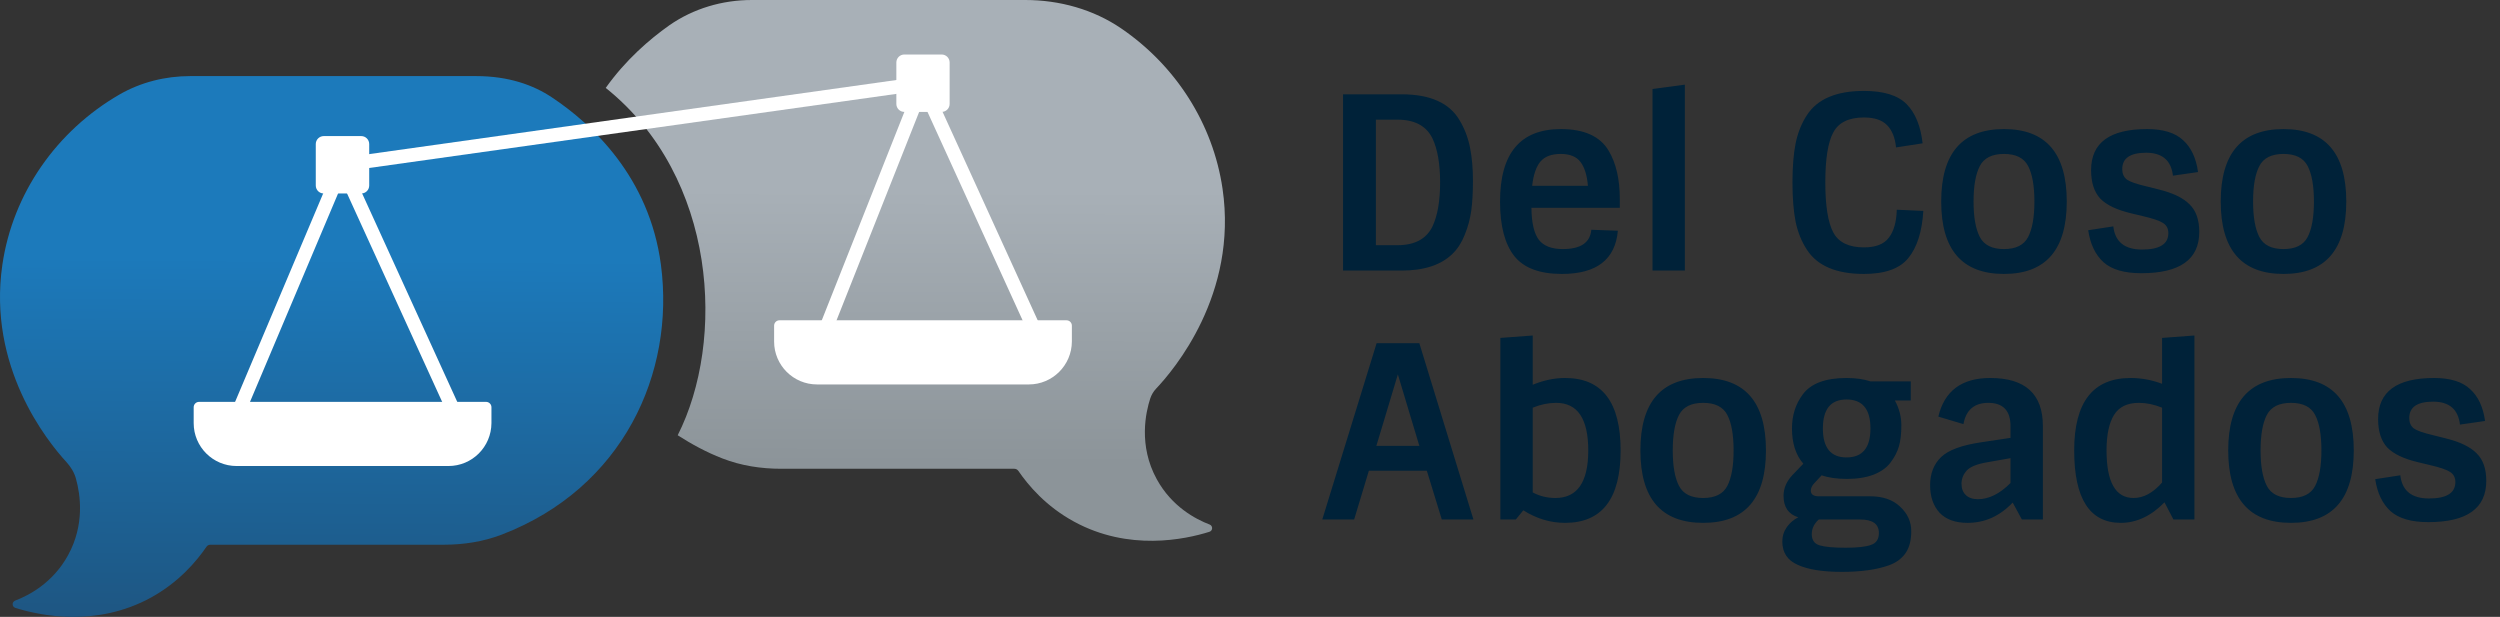
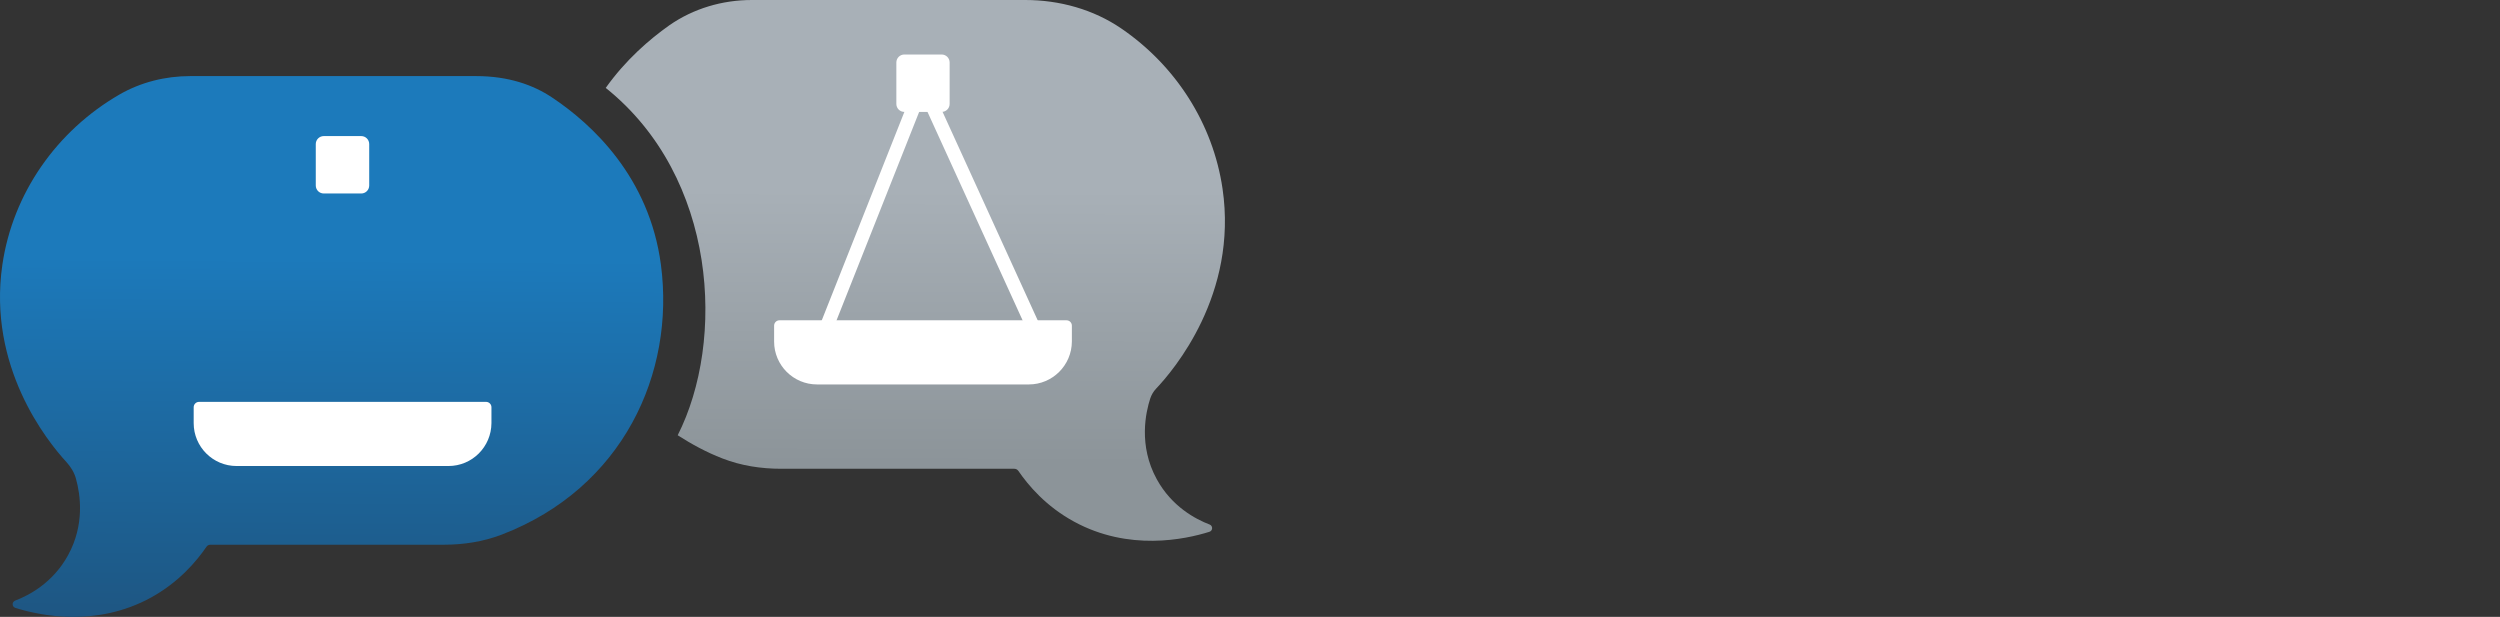
<svg xmlns="http://www.w3.org/2000/svg" width="231" height="57" viewBox="0 0 231 57" fill="none">
  <rect x="0" y="0" width="231" height="57" fill="#333333" stroke="none" />
  <path d="M7.02 44.24C6.868 43.669 6.563 43.174 6.17 42.73C4.317 40.725 -1.153 33.872 0.218 24.468C1.182 17.856 5.243 12.082 11.043 8.731C13.023 7.589 15.295 7.031 17.579 7.031H44C47 7.031 49.287 7.858 51 9C54.718 11.475 60.004 16.371 61.07 24.468C62.39 34.468 57.568 45.091 46.374 49.393C44.661 50.053 42.834 50.332 41.006 50.332C35.283 50.332 21.424 50.332 19.445 50.332C19.292 50.332 19.165 50.395 19.076 50.522C18.163 51.855 16.538 53.797 13.924 55.23C8.873 57.984 3.683 56.88 1.424 56.17C1.094 56.068 1.081 55.624 1.398 55.497C2.705 55.002 4.901 53.834 6.284 51.309C7.845 48.479 7.426 45.687 7.02 44.24Z" fill="url(#paint0_linear_701_308)" />
  <path d="M55.969 8.122C66.299 16.384 67.035 31.511 62.619 40.217C63.888 41.029 65.246 41.778 66.756 42.362C68.482 43.035 70.335 43.314 72.175 43.314H93.711C93.864 43.314 94.003 43.377 94.092 43.504C95.006 44.837 96.63 46.778 99.245 48.2C104.295 50.954 109.486 49.85 111.745 49.139C112.075 49.037 112.088 48.593 111.77 48.466C110.463 47.971 108.268 46.804 106.884 44.278C105.171 41.156 105.869 38.085 106.288 36.803C106.402 36.473 106.58 36.169 106.821 35.915C108.433 34.215 114.397 27.209 112.963 17.437C112.075 11.409 108.636 6.079 103.636 2.652C101.034 0.863 97.887 0 94.727 0H69.472C66.743 0 64.066 0.787 61.832 2.348C59.992 3.655 57.834 5.508 55.969 8.122Z" fill="url(#paint1_linear_701_308)" />
  <path d="M41.438 43.06H21.856C19.673 43.06 17.896 41.283 17.896 39.1V37.628C17.896 37.362 18.112 37.133 18.391 37.133H44.915C45.181 37.133 45.41 37.349 45.41 37.628V39.1C45.397 41.283 43.633 43.06 41.438 43.06Z" fill="white" />
  <path d="M33.379 17.879H29.915C29.508 17.879 29.178 17.549 29.178 17.143V13.31C29.178 12.904 29.508 12.574 29.915 12.574H33.379C33.785 12.574 34.115 12.904 34.115 13.31V17.143C34.115 17.549 33.785 17.879 33.379 17.879Z" fill="white" />
-   <path d="M42.098 38.326L31.615 15.356L21.907 38.326" stroke="white" stroke-width="1.269" stroke-miterlimit="10" />
  <path d="M95.069 35.522H75.487C73.304 35.522 71.528 33.745 71.528 31.562V30.09C71.528 29.823 71.743 29.595 72.022 29.595H98.546C98.813 29.595 99.041 29.811 99.041 30.09V31.562C99.029 33.745 97.252 35.522 95.069 35.522Z" fill="white" />
  <path d="M87.01 10.34H83.559C83.153 10.34 82.823 10.01 82.823 9.604V5.772C82.823 5.366 83.153 5.036 83.559 5.036H87.01C87.417 5.036 87.746 5.366 87.746 5.772V9.604C87.746 10.01 87.417 10.34 87.01 10.34Z" fill="white" />
  <path d="M95.729 30.788L85.247 7.818L75.538 32.311" stroke="white" stroke-width="1.269" stroke-miterlimit="10" />
-   <path d="M31.653 15.226L85.284 7.688" stroke="white" stroke-width="1.269" stroke-miterlimit="10" />
-   <path d="M124.097 8.714H129.518C132.151 8.714 133.936 9.517 134.873 11.123C135.334 11.897 135.654 12.737 135.832 13.644C136.011 14.552 136.1 15.563 136.1 16.678C136.1 17.779 136.048 18.709 135.944 19.467C135.84 20.226 135.639 20.969 135.341 21.698C135.059 22.412 134.68 23 134.204 23.461C133.148 24.487 131.586 25 129.518 25H124.097V8.714ZM129.117 11.056H127.131V22.657H129.117C130.708 22.657 131.787 22.085 132.352 20.94C132.828 19.943 133.066 18.582 133.066 16.857C133.066 15.132 132.828 13.771 132.352 12.774C131.787 11.629 130.708 11.056 129.117 11.056ZM144.315 25.312C142.263 25.312 140.798 24.762 139.92 23.661C139.043 22.546 138.604 20.865 138.604 18.619C138.604 14.157 140.478 11.926 144.226 11.926C146.383 11.926 147.855 12.596 148.644 13.934C149.328 15.079 149.67 16.567 149.67 18.396V19.199H141.504C141.519 20.598 141.75 21.587 142.196 22.167C142.642 22.732 143.378 23.014 144.405 23.014C146.056 23.014 146.933 22.419 147.037 21.23L149.491 21.319C149.253 23.981 147.528 25.312 144.315 25.312ZM146.033 14.96C145.661 14.47 145.052 14.224 144.204 14.224C143.356 14.224 142.731 14.462 142.33 14.938C141.943 15.399 141.69 16.143 141.571 17.169H146.725C146.636 16.173 146.405 15.436 146.033 14.96ZM155.682 25H152.692V8.223L155.682 7.821V25ZM172.228 10.855C170.83 10.855 169.886 11.316 169.395 12.239C168.904 13.146 168.659 14.685 168.659 16.857C168.659 19.014 168.904 20.553 169.395 21.475C169.886 22.397 170.83 22.858 172.228 22.858C173.314 22.858 174.08 22.561 174.526 21.966C174.987 21.371 175.233 20.508 175.262 19.378L177.716 19.489C177.597 21.408 177.136 22.858 176.333 23.84C175.545 24.822 174.177 25.312 172.228 25.312C169.685 25.312 167.93 24.569 166.963 23.081C166.472 22.338 166.123 21.475 165.914 20.493C165.721 19.497 165.624 18.285 165.624 16.857C165.624 15.429 165.721 14.224 165.914 13.243C166.123 12.246 166.472 11.376 166.963 10.632C167.93 9.145 169.685 8.401 172.228 8.401C174.058 8.401 175.374 8.81 176.177 9.628C176.98 10.446 177.471 11.651 177.65 13.243L175.195 13.622C175.106 12.729 174.831 12.045 174.37 11.569C173.909 11.093 173.195 10.855 172.228 10.855ZM182.936 21.899C183.323 22.643 184.067 23.014 185.167 23.014C186.268 23.014 187.012 22.643 187.398 21.899C187.785 21.155 187.979 20.062 187.979 18.619C187.979 17.177 187.785 16.083 187.398 15.34C187.012 14.596 186.268 14.224 185.167 14.224C184.067 14.224 183.323 14.596 182.936 15.34C182.55 16.083 182.356 17.177 182.356 18.619C182.356 20.062 182.55 21.155 182.936 21.899ZM190.968 18.619C190.968 23.081 189.035 25.312 185.167 25.312C181.3 25.312 179.367 23.081 179.367 18.619C179.367 14.157 181.3 11.926 185.167 11.926C189.035 11.926 190.968 14.157 190.968 18.619ZM203.212 21.43C203.212 23.974 201.427 25.245 197.857 25.245C196.296 25.245 195.135 24.911 194.377 24.241C193.618 23.557 193.142 22.568 192.949 21.274L195.269 20.917C195.433 22.345 196.318 23.059 197.924 23.059C199.545 23.059 200.356 22.553 200.356 21.542C200.356 21.125 200.192 20.813 199.865 20.605C199.553 20.397 198.913 20.181 197.947 19.958L196.92 19.712C195.597 19.4 194.645 18.947 194.065 18.352C193.499 17.742 193.217 16.864 193.217 15.719C193.217 13.191 194.942 11.926 198.393 11.926C199.88 11.926 200.988 12.268 201.717 12.953C202.461 13.622 202.922 14.604 203.1 15.898L200.78 16.232C200.616 14.819 199.791 14.113 198.304 14.113C196.831 14.113 196.095 14.618 196.095 15.63C196.095 16.046 196.236 16.366 196.519 16.589C196.816 16.797 197.411 17.006 198.304 17.214L199.464 17.504C200.787 17.831 201.739 18.292 202.319 18.887C202.914 19.467 203.212 20.315 203.212 21.43ZM208.765 21.899C209.151 22.643 209.895 23.014 210.996 23.014C212.096 23.014 212.84 22.643 213.227 21.899C213.613 21.155 213.807 20.062 213.807 18.619C213.807 17.177 213.613 16.083 213.227 15.34C212.84 14.596 212.096 14.224 210.996 14.224C209.895 14.224 209.151 14.596 208.765 15.34C208.378 16.083 208.185 17.177 208.185 18.619C208.185 20.062 208.378 21.155 208.765 21.899ZM216.796 18.619C216.796 23.081 214.863 25.312 210.996 25.312C207.129 25.312 205.195 23.081 205.195 18.619C205.195 14.157 207.129 11.926 210.996 11.926C214.863 11.926 216.796 14.157 216.796 18.619ZM127.198 31.714H131.147L136.145 48H133.222L131.839 43.493H126.484L125.123 48H122.178L127.198 31.714ZM129.162 34.592L127.176 41.196H131.147L129.162 34.592ZM144.613 48.312C143.26 48.312 141.973 47.926 140.754 47.152L140.062 48H138.634V31.223L141.624 31V35.551C142.635 35.135 143.632 34.926 144.613 34.926C148.034 34.926 149.745 37.157 149.745 41.619C149.745 46.081 148.034 48.312 144.613 48.312ZM143.788 37.224C143.074 37.224 142.353 37.373 141.624 37.67V45.501C142.263 45.843 142.963 46.014 143.721 46.014C145.744 46.014 146.755 44.549 146.755 41.619C146.755 38.689 145.766 37.224 143.788 37.224ZM155.142 44.899C155.529 45.643 156.273 46.014 157.373 46.014C158.474 46.014 159.217 45.643 159.604 44.899C159.991 44.155 160.184 43.062 160.184 41.619C160.184 40.177 159.991 39.083 159.604 38.34C159.217 37.596 158.474 37.224 157.373 37.224C156.273 37.224 155.529 37.596 155.142 38.34C154.755 39.083 154.562 40.177 154.562 41.619C154.562 43.062 154.755 44.155 155.142 44.899ZM163.174 41.619C163.174 46.081 161.24 48.312 157.373 48.312C153.506 48.312 151.573 46.081 151.573 41.619C151.573 37.157 153.506 34.926 157.373 34.926C161.24 34.926 163.174 37.157 163.174 41.619ZM174.704 42.712C174.361 43.188 173.841 43.568 173.142 43.85C172.443 44.118 171.617 44.252 170.665 44.252C169.728 44.252 168.948 44.14 168.323 43.917L167.698 44.587C167.445 44.839 167.319 45.085 167.319 45.323C167.319 45.68 167.564 45.858 168.055 45.858H172.807C173.982 45.858 174.904 46.178 175.574 46.818C176.258 47.457 176.6 48.208 176.6 49.071C176.6 49.934 176.421 50.618 176.064 51.123C175.707 51.629 175.194 52.001 174.525 52.239C173.395 52.641 171.945 52.841 170.175 52.841C168.42 52.841 167.066 52.626 166.114 52.194C165.162 51.778 164.686 51.056 164.686 50.03C164.686 49.539 164.828 49.093 165.11 48.692C165.393 48.305 165.742 48.007 166.159 47.799C165.252 47.517 164.798 46.855 164.798 45.814C164.798 45.129 165.066 44.497 165.601 43.917L166.627 42.846C165.928 42.043 165.579 40.958 165.579 39.589C165.579 38.384 165.906 37.343 166.56 36.466C167.304 35.44 168.658 34.926 170.621 34.926C171.469 34.926 172.205 35.031 172.83 35.239H176.555V37.001H175.083C175.484 37.73 175.685 38.496 175.685 39.299C175.685 40.087 175.611 40.734 175.462 41.24C175.313 41.746 175.061 42.237 174.704 42.712ZM170.621 36.912C169.163 36.912 168.434 37.804 168.434 39.589C168.434 41.374 169.163 42.266 170.621 42.266C172.093 42.266 172.83 41.374 172.83 39.589C172.83 37.804 172.093 36.912 170.621 36.912ZM167.408 49.361C167.408 49.896 167.646 50.238 168.122 50.387C168.613 50.536 169.416 50.61 170.532 50.61C171.647 50.61 172.435 50.521 172.896 50.343C173.372 50.179 173.61 49.815 173.61 49.249C173.61 48.416 173.03 48 171.87 48H168.055C167.624 48.387 167.408 48.84 167.408 49.361ZM183.898 34.926C187.14 34.926 188.762 36.406 188.762 39.366V48H186.821L185.973 46.438C184.783 47.688 183.392 48.312 181.801 48.312C180.671 48.312 179.808 48 179.213 47.375C178.633 46.736 178.343 45.888 178.343 44.832C178.343 43.761 178.678 42.898 179.347 42.244C180.016 41.59 181.265 41.129 183.095 40.861L185.772 40.459V39.388C185.772 37.946 185.088 37.224 183.72 37.224C182.426 37.224 181.66 37.879 181.422 39.188L179.101 38.496C179.667 36.116 181.265 34.926 183.898 34.926ZM182.76 46.126C183.772 46.126 184.776 45.628 185.772 44.631V42.333L183.63 42.712C182.664 42.876 182.024 43.136 181.712 43.493C181.399 43.85 181.243 44.252 181.243 44.698C181.243 45.144 181.377 45.494 181.645 45.747C181.912 45.999 182.284 46.126 182.76 46.126ZM195.961 48.312C193.09 48.312 191.655 46.081 191.655 41.619C191.655 37.157 193.395 34.926 196.875 34.926C197.857 34.926 198.824 35.105 199.776 35.462V31.223L202.765 31V48H200.824L199.999 46.416C198.764 47.68 197.418 48.312 195.961 48.312ZM197.143 46.014C198.065 46.014 198.943 45.538 199.776 44.587V37.67C199.047 37.373 198.333 37.224 197.634 37.224C196.563 37.224 195.797 37.596 195.336 38.34C194.875 39.083 194.644 40.177 194.644 41.619C194.644 44.549 195.477 46.014 197.143 46.014ZM209.457 44.899C209.843 45.643 210.587 46.014 211.688 46.014C212.788 46.014 213.532 45.643 213.919 44.899C214.305 44.155 214.499 43.062 214.499 41.619C214.499 40.177 214.305 39.083 213.919 38.34C213.532 37.596 212.788 37.224 211.688 37.224C210.587 37.224 209.843 37.596 209.457 38.34C209.07 39.083 208.877 40.177 208.877 41.619C208.877 43.062 209.07 44.155 209.457 44.899ZM217.488 41.619C217.488 46.081 215.555 48.312 211.688 48.312C207.821 48.312 205.887 46.081 205.887 41.619C205.887 37.157 207.821 34.926 211.688 34.926C215.555 34.926 217.488 37.157 217.488 41.619ZM229.732 44.43C229.732 46.974 227.947 48.245 224.377 48.245C222.816 48.245 221.656 47.911 220.897 47.242C220.139 46.557 219.663 45.568 219.469 44.274L221.789 43.917C221.953 45.345 222.838 46.059 224.444 46.059C226.066 46.059 226.876 45.553 226.876 44.542C226.876 44.126 226.713 43.813 226.385 43.605C226.073 43.397 225.433 43.181 224.467 42.958L223.44 42.712C222.117 42.4 221.165 41.947 220.585 41.352C220.02 40.742 219.737 39.864 219.737 38.719C219.737 36.191 221.462 34.926 224.913 34.926C226.4 34.926 227.508 35.268 228.237 35.953C228.981 36.622 229.442 37.603 229.62 38.898L227.3 39.232C227.136 37.819 226.311 37.113 224.824 37.113C223.351 37.113 222.615 37.618 222.615 38.63C222.615 39.046 222.756 39.366 223.039 39.589C223.336 39.797 223.931 40.006 224.824 40.214L225.984 40.504C227.307 40.831 228.259 41.292 228.839 41.887C229.434 42.467 229.732 43.315 229.732 44.43Z" fill="#002239" />
  <defs>
    <linearGradient id="paint0_linear_701_308" x1="30.77" y1="7.796" x2="30.427" y2="63.855" gradientUnits="userSpaceOnUse">
      <stop offset="0.288" stop-color="#1C7ABB" />
      <stop offset="0.298" stop-color="#1C79BA" />
      <stop offset="1" stop-color="#1E4F77" />
    </linearGradient>
    <linearGradient id="paint1_linear_701_308" x1="84.573" y1="-6.201" x2="84.5" y2="48.5" gradientUnits="userSpaceOnUse">
      <stop offset="0.434" stop-color="#A8B0B7" />
      <stop offset="0.896" stop-color="#8C9499" />
    </linearGradient>
  </defs>
</svg>